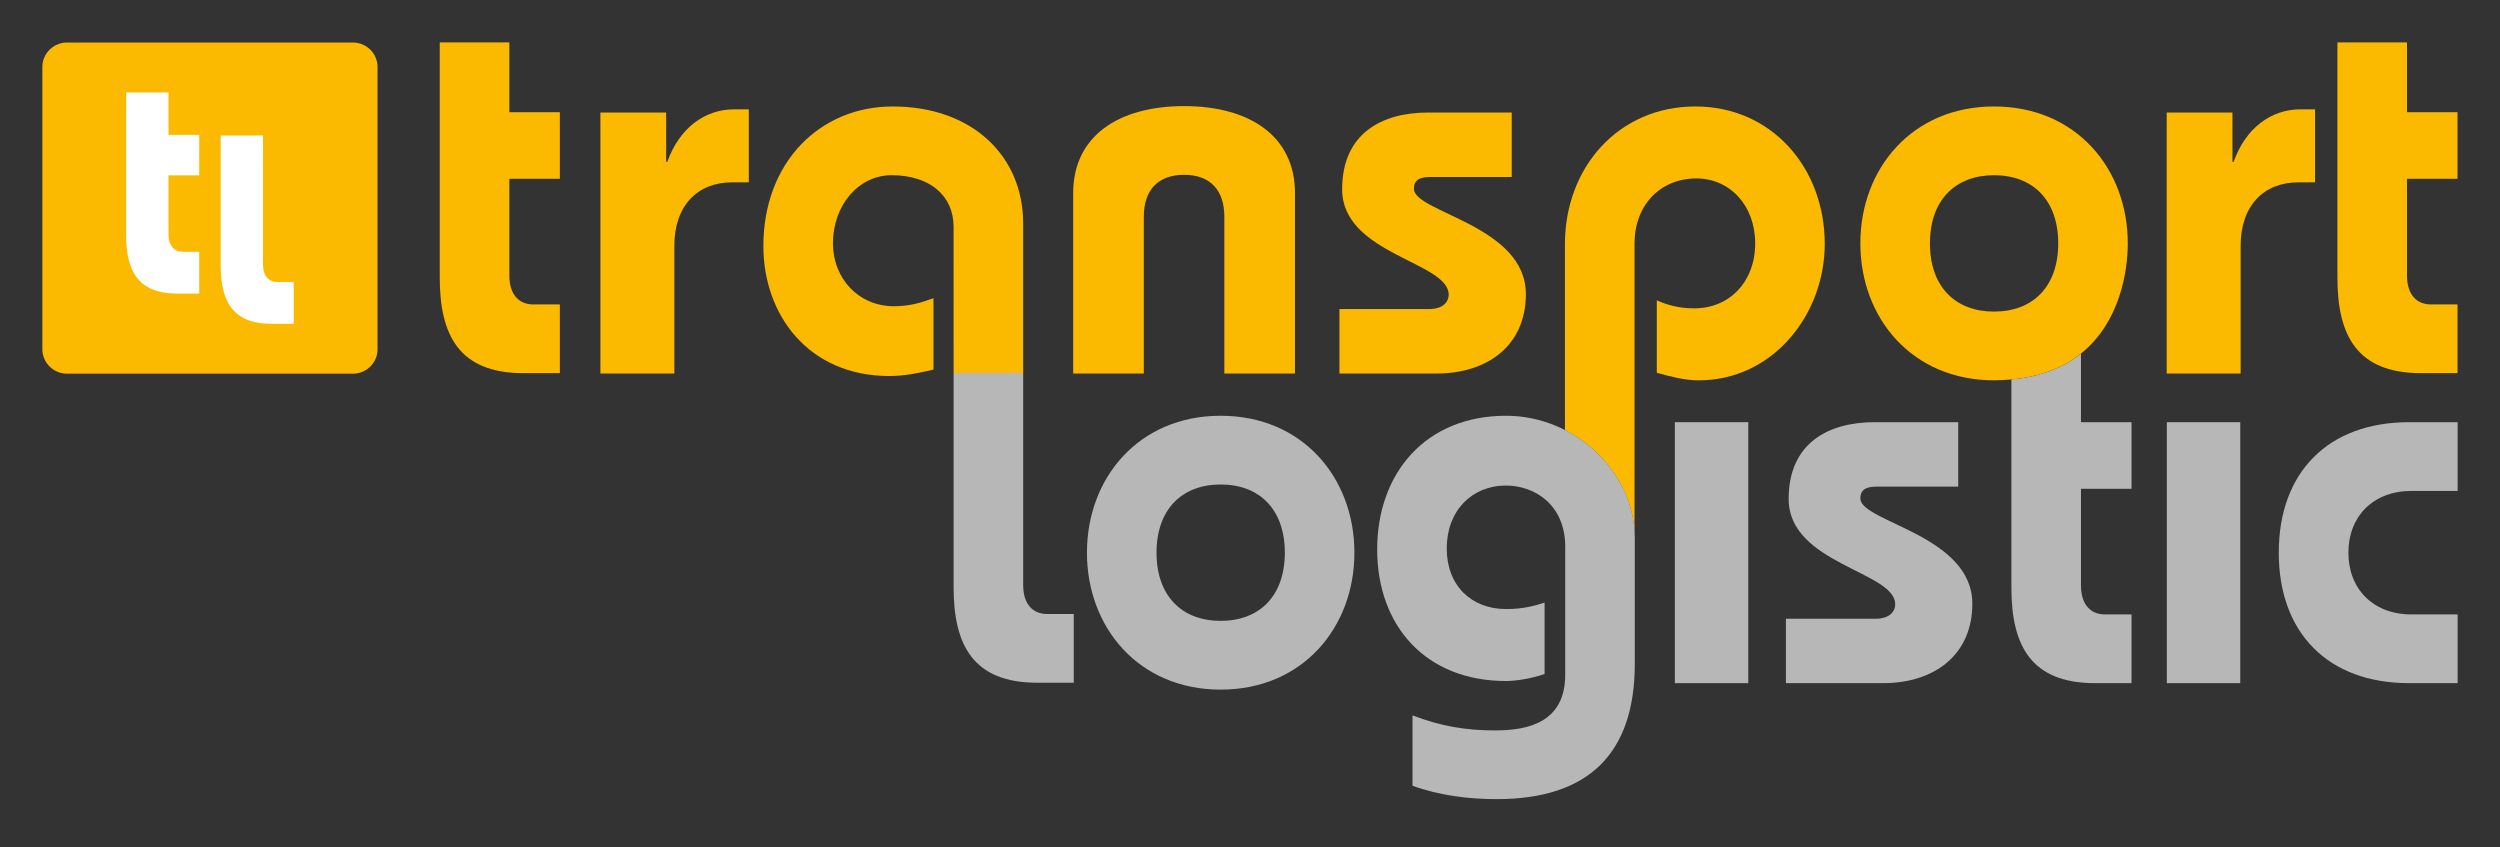
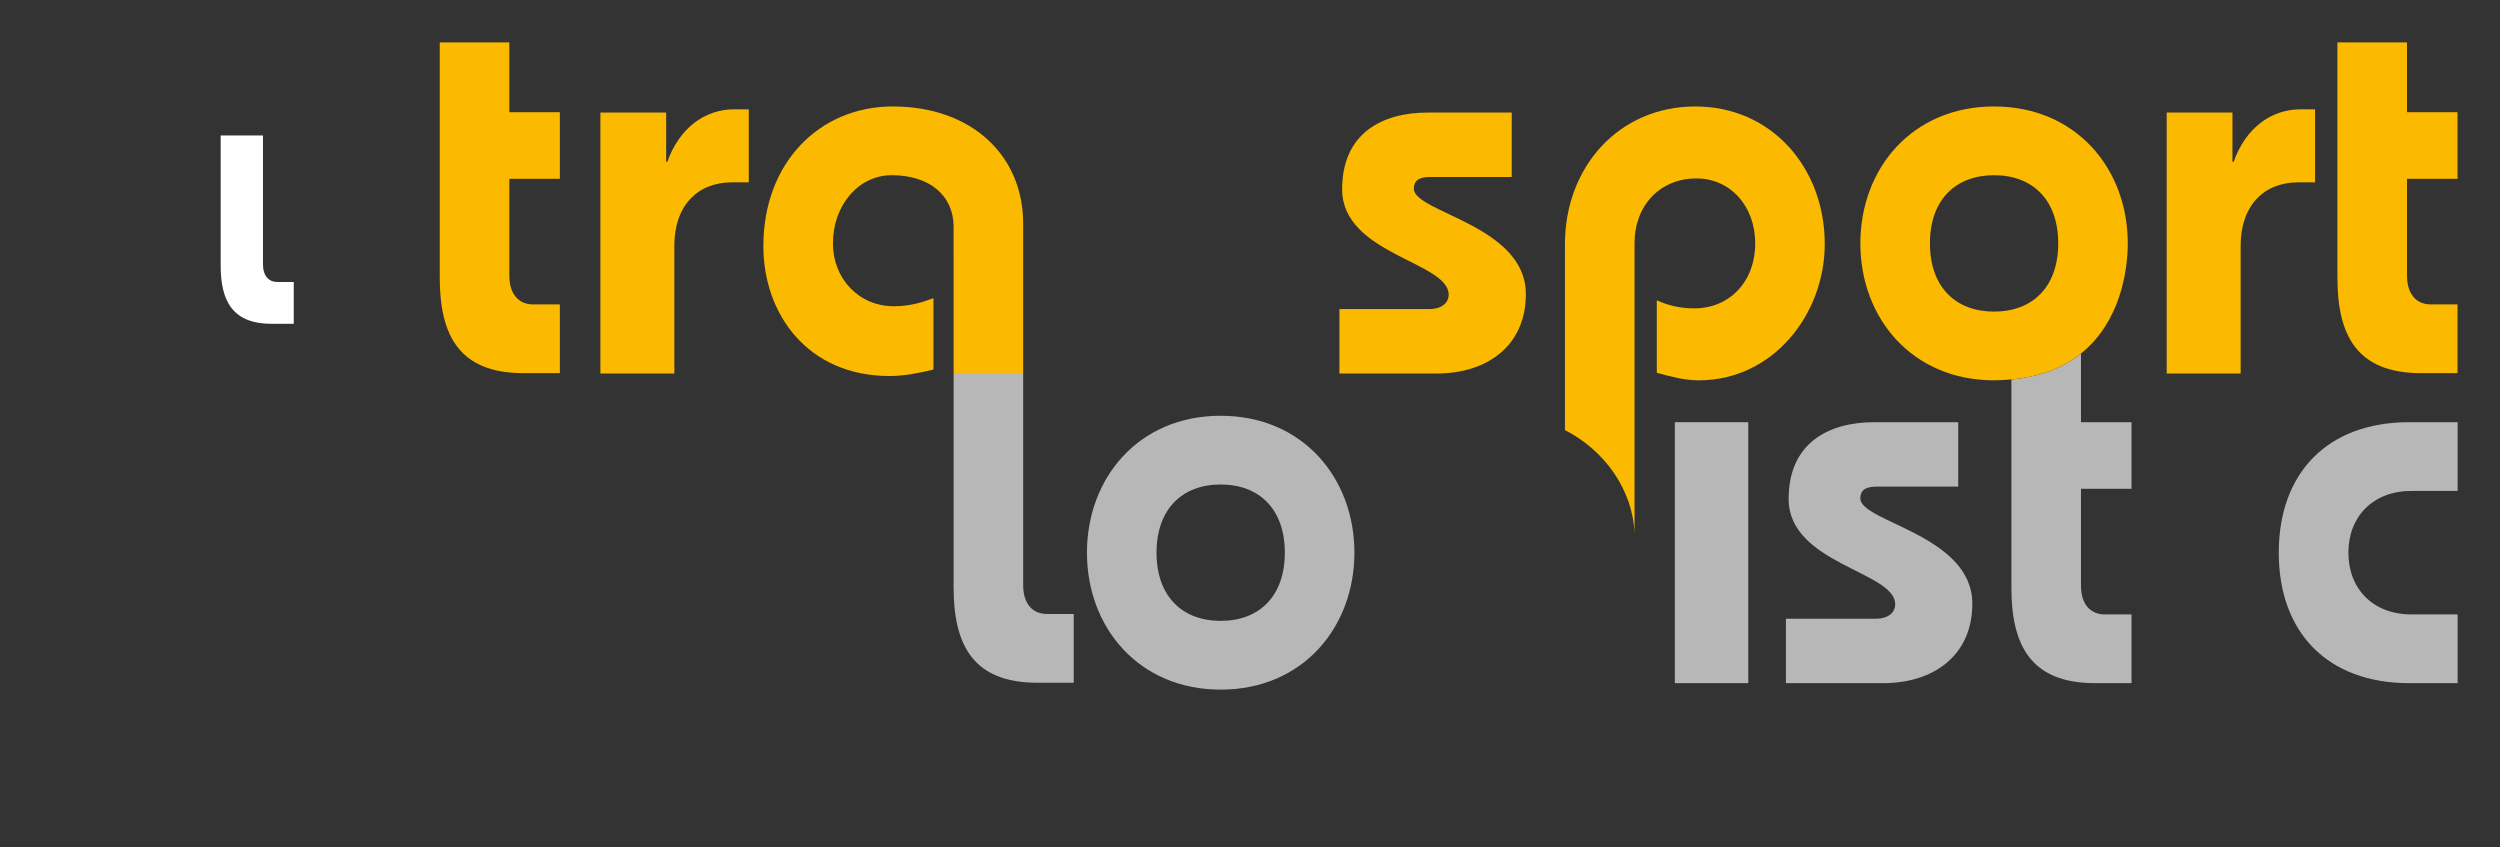
<svg xmlns="http://www.w3.org/2000/svg" width="118" height="40" viewBox="0 0 118 40" fill="none">
  <rect x="0" y="0" width="118" height="40" fill="#333333" stroke="none" />
  <path d="M26.425 5.295V8.438H24.041V13C24.041 13.912 24.501 14.369 25.169 14.369H26.425V17.613H24.707C21.68 17.613 20.756 15.838 20.756 13.1V2H24.041V5.295H26.425Z" fill="#FBB900" />
  <path d="M28.339 17.63V5.312H31.443V7.644H31.495C32.06 6.047 33.266 5.16 34.651 5.16H35.343V8.607H34.548C32.907 8.607 31.829 9.723 31.829 11.598V17.63H28.339Z" fill="#FBB900" />
-   <path d="M50.654 17.63V9.113C50.654 6.427 52.789 5.008 55.888 5.008C58.988 5.008 61.123 6.427 61.123 9.113V17.63H57.789V10.229C57.789 8.962 57.112 8.252 55.888 8.252C54.664 8.252 53.988 8.962 53.988 10.229V17.63H50.654Z" fill="#FBB900" />
  <path d="M63.221 14.588H67.454C68.069 14.588 68.377 14.284 68.377 13.904C68.377 12.358 63.349 12.004 63.349 8.937C63.349 6.276 65.248 5.312 67.403 5.312H71.354V8.354H67.557C67.147 8.354 66.736 8.404 66.736 8.911C66.736 10.026 72.021 10.634 72.021 13.88C72.021 16.337 70.174 17.63 67.814 17.63H63.221V14.588Z" fill="#FBB900" />
  <path d="M86.128 11.514C86.128 7.914 83.614 5.025 80.023 5.025C76.38 5.025 73.866 7.914 73.866 11.514V20.301C75.74 21.257 77.059 23.116 77.15 25.153V11.489C77.15 9.689 78.356 8.422 80.074 8.422C81.64 8.422 82.845 9.689 82.845 11.489C82.845 13.288 81.64 14.554 79.972 14.554C79.254 14.554 78.715 14.403 78.201 14.175V17.596C78.843 17.773 79.51 17.952 80.177 17.952C83.691 17.952 86.128 14.833 86.128 11.514Z" fill="#FBB900" />
  <path d="M102.268 17.63V5.312H105.372V7.644H105.425C105.988 6.047 107.195 5.16 108.58 5.16H109.271V8.607H108.477C106.835 8.607 105.758 9.723 105.758 11.598V17.63H102.268Z" fill="#FBB900" />
  <path d="M115.995 5.295V8.438H113.61V13C113.61 13.912 114.072 14.369 114.739 14.369H115.995V17.613H114.277C111.249 17.613 110.326 15.838 110.326 13.1V2H113.61V5.295H115.995Z" fill="#FBB900" />
  <path d="M54.588 26.086C54.588 28.139 55.794 29.305 57.616 29.305C59.438 29.305 60.644 28.139 60.644 26.086C60.644 24.033 59.438 22.868 57.616 22.868C55.794 22.868 54.588 24.033 54.588 26.086ZM63.928 26.086C63.928 29.608 61.491 32.55 57.616 32.55C53.742 32.55 51.304 29.608 51.304 26.086C51.304 22.563 53.742 19.624 57.616 19.624C61.491 19.624 63.928 22.563 63.928 26.086Z" fill="#B7B7B7" />
  <path d="M82.519 32.245H79.052V19.927H82.519V32.245Z" fill="#B7B7B7" />
  <path d="M84.295 29.204H88.529C89.145 29.204 89.453 28.899 89.453 28.519C89.453 26.973 84.424 26.619 84.424 23.552C84.424 20.891 86.322 19.927 88.478 19.927H92.428V22.968H88.631C88.221 22.968 87.809 23.02 87.809 23.526C87.809 24.642 93.094 25.25 93.094 28.494C93.094 30.953 91.248 32.245 88.887 32.245H84.295V29.204Z" fill="#B7B7B7" />
-   <path d="M105.74 32.245H102.274V19.927H105.74V32.245Z" fill="#B7B7B7" />
  <path d="M116 23.172H113.819C111.999 23.172 110.844 24.388 110.844 26.086C110.844 27.784 111.999 29.001 113.819 29.001H116V32.245H113.716C109.869 32.245 107.558 29.862 107.558 26.086C107.558 22.309 109.869 19.927 113.716 19.927H116V23.172Z" fill="#B7B7B7" />
  <path d="M48.294 22.921V27.613C48.294 28.525 48.756 28.98 49.423 28.98H50.681V32.225H48.962C45.933 32.225 45.01 30.451 45.01 27.715V17.606H48.294V22.921Z" fill="#B7B7B7" />
-   <path d="M66.67 33.766C68.004 34.273 69.158 34.476 70.57 34.476C72.134 34.476 73.879 34.095 73.879 31.84V25.808C73.879 23.806 72.416 22.918 71.084 22.918C69.466 22.918 68.286 24.109 68.286 25.883C68.286 27.658 69.466 28.747 71.084 28.747C71.904 28.747 72.416 28.596 72.904 28.443V31.814C72.236 32.043 71.52 32.144 71.084 32.144C67.286 32.144 65.003 29.532 65.003 25.934C65.003 22.335 67.286 19.624 71.084 19.624C74.393 19.624 77.162 22.335 77.162 25.376V31.333C77.162 35.565 74.982 37.719 70.646 37.719C69.312 37.719 67.927 37.543 66.67 37.087V33.766Z" fill="#B7B7B7" />
  <path d="M100.608 23.071V19.927H98.222V16.687C97.432 17.321 96.368 17.781 94.938 17.909V27.734C94.938 30.471 95.862 32.245 98.889 32.245H100.608V29.001H99.351C98.684 29.001 98.222 28.544 98.222 27.632V23.071H100.608Z" fill="#B7B7B7" />
  <path d="M91.093 11.487C91.093 9.435 92.299 8.27 94.12 8.27C95.942 8.27 97.148 9.435 97.148 11.487C97.148 13.541 95.942 14.707 94.12 14.707C92.299 14.707 91.093 13.541 91.093 11.487ZM100.431 11.487C100.431 7.965 97.994 5.025 94.12 5.025C90.247 5.025 87.809 7.965 87.809 11.487C87.809 15.01 90.247 17.951 94.12 17.951C94.408 17.951 94.675 17.932 94.938 17.909C96.368 17.781 97.432 17.32 98.222 16.686C100.073 15.204 100.431 12.785 100.431 11.487Z" fill="#FBB900" />
  <path d="M45.01 17.61H48.294V10.55C48.294 7.357 45.882 5.025 42.136 5.025C38.698 5.025 36.031 7.662 36.031 11.615C36.031 14.834 38.134 17.748 41.982 17.748C42.649 17.748 43.316 17.622 44.06 17.444V14.074C43.444 14.302 42.906 14.454 42.187 14.454C40.52 14.454 39.315 13.135 39.315 11.489C39.315 9.689 40.52 8.27 42.085 8.27C43.881 8.27 45.009 9.232 45.009 10.703L45.01 17.61Z" fill="#FBB900" />
-   <path d="M17.82 16.488C17.82 17.12 17.297 17.638 16.657 17.638H3.163C2.523 17.638 2 17.12 2 16.488V3.157C2 2.525 2.523 2.007 3.163 2.007H16.657C17.297 2.007 17.82 2.525 17.82 3.157V16.488Z" fill="#FBB900" />
-   <path d="M9.403 6.365V8.277H7.953V11.051C7.953 11.606 8.233 11.884 8.639 11.884H9.403V13.857H8.358C6.517 13.857 5.955 12.777 5.955 11.113V4.362H7.953V6.365H9.403Z" fill="white" />
-   <path d="M12.413 9.626V12.479C12.413 13.034 12.695 13.311 13.1 13.311H13.865V15.284H12.819C10.978 15.284 10.416 14.205 10.416 12.54V6.393H12.413V9.626Z" fill="white" />
+   <path d="M12.413 9.626V12.479C12.413 13.034 12.695 13.311 13.1 13.311H13.865V15.284H12.819C10.978 15.284 10.416 14.205 10.416 12.54V6.393H12.413Z" fill="white" />
</svg>